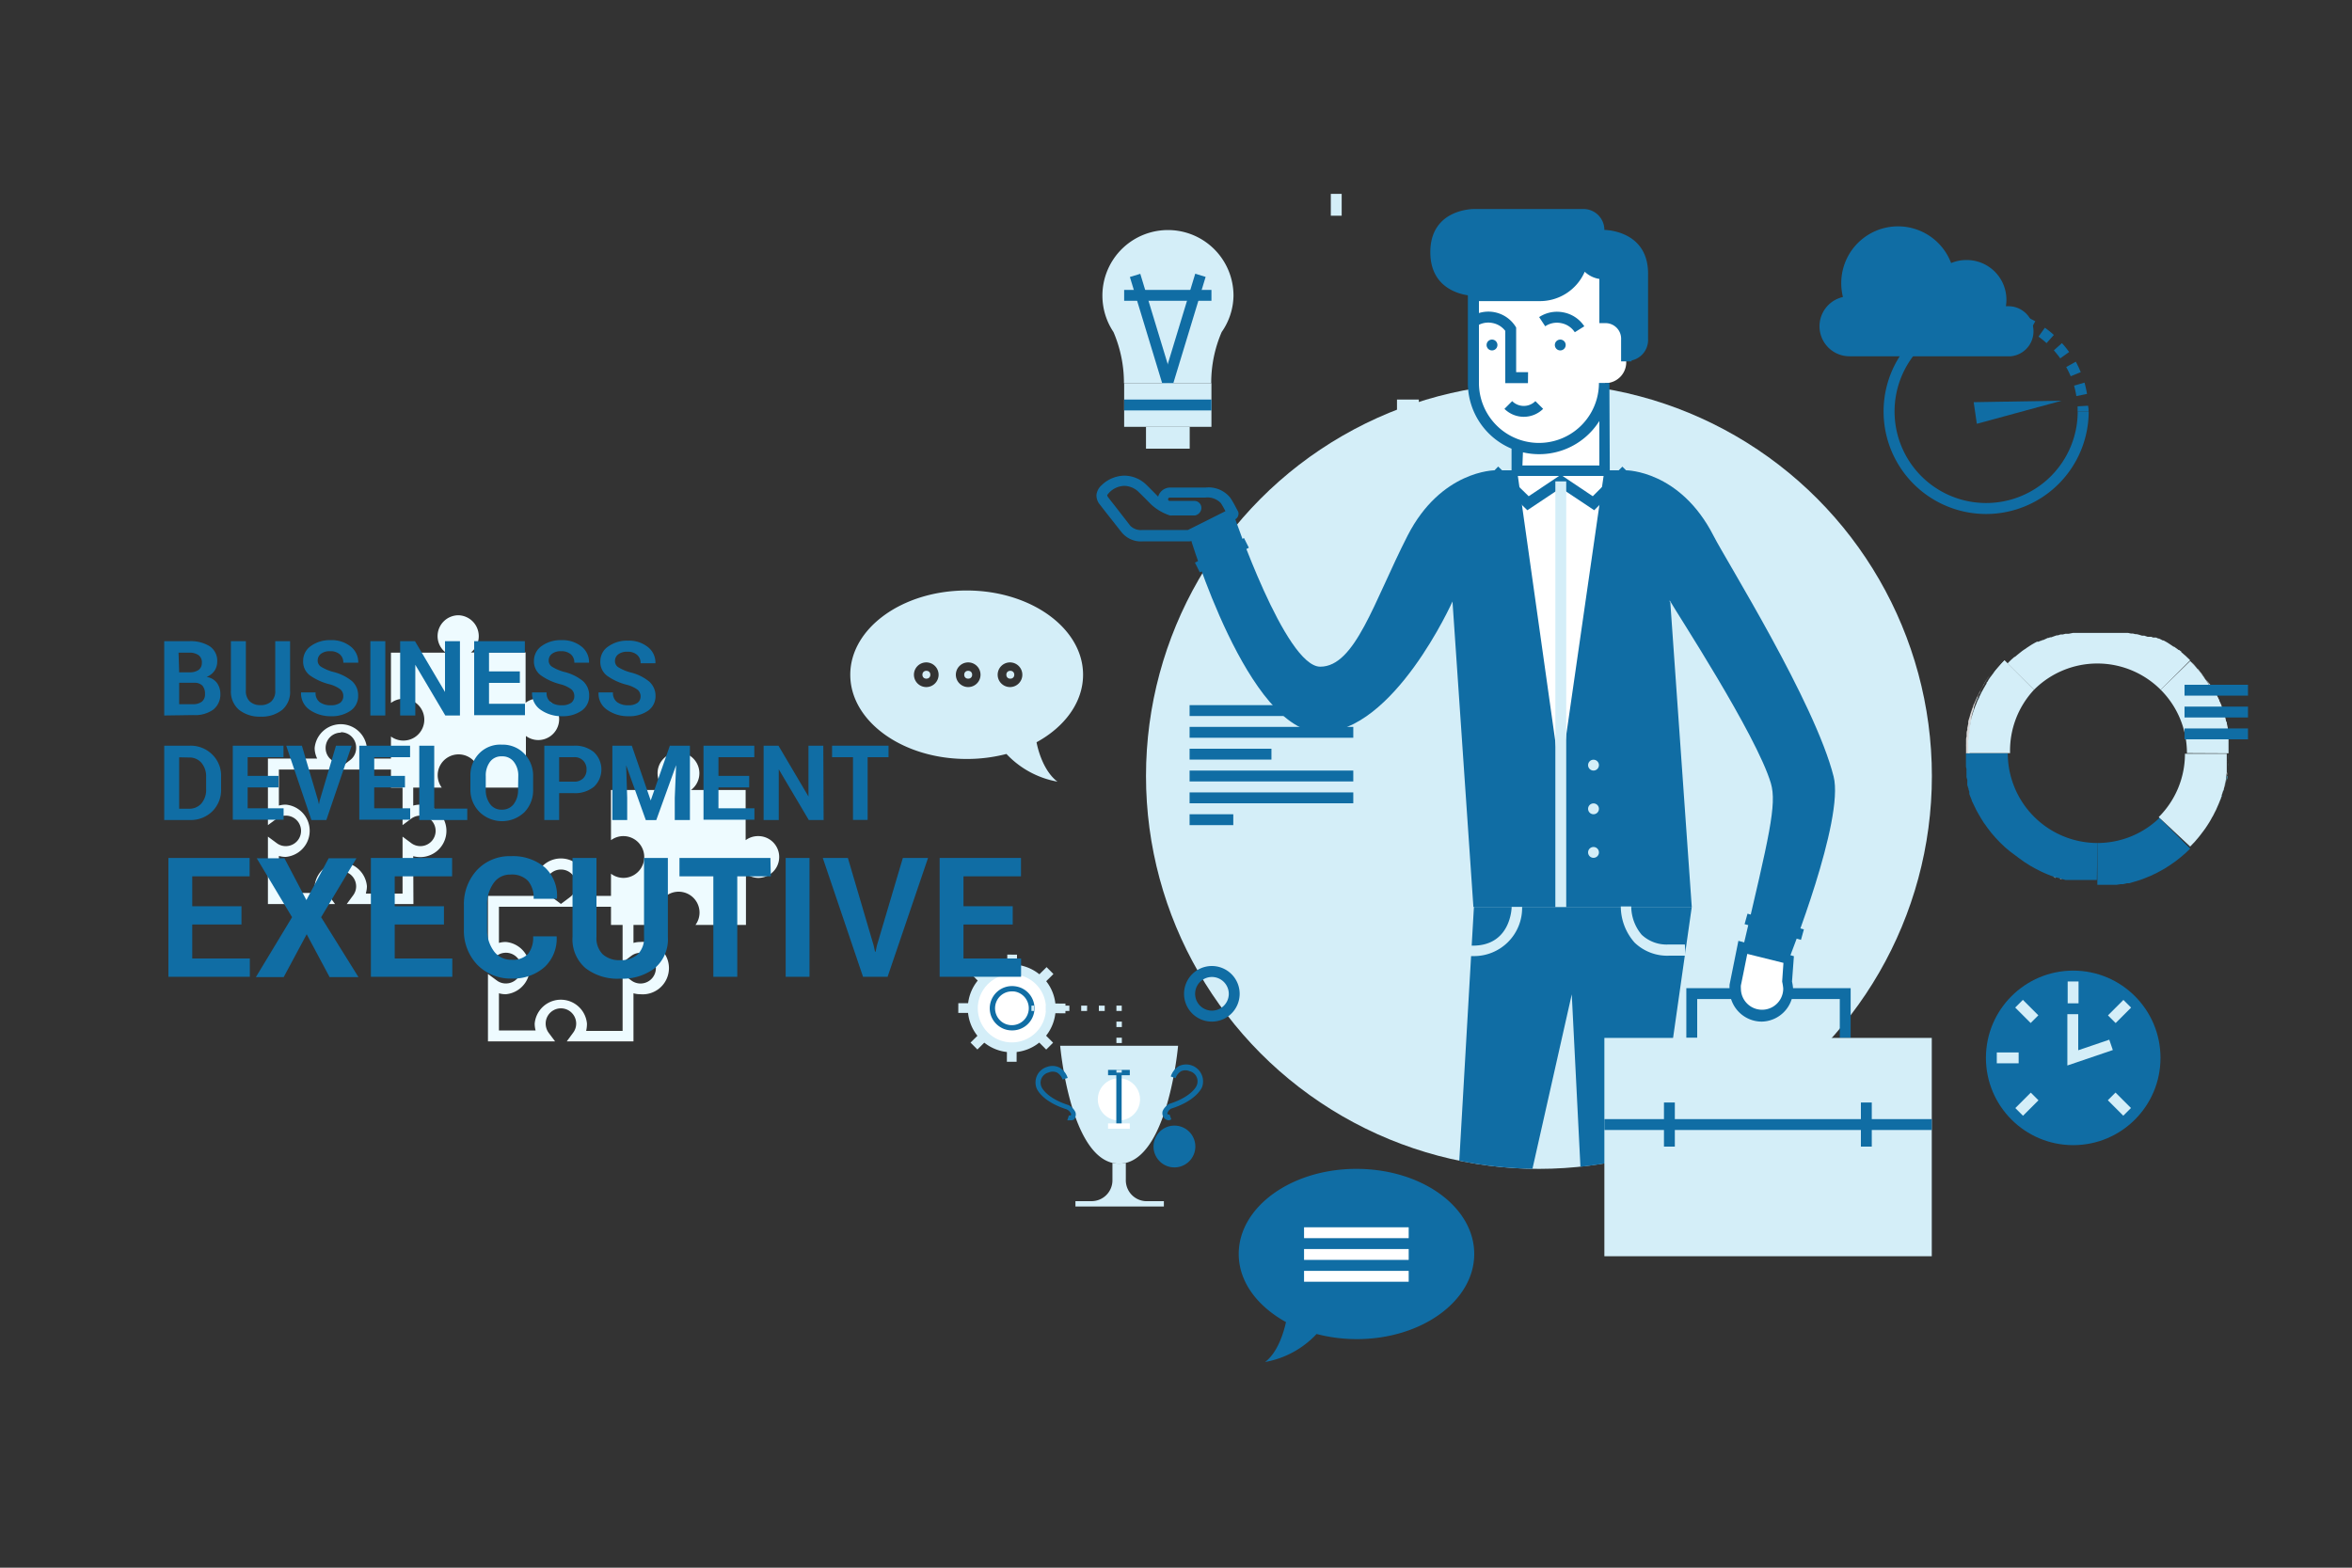
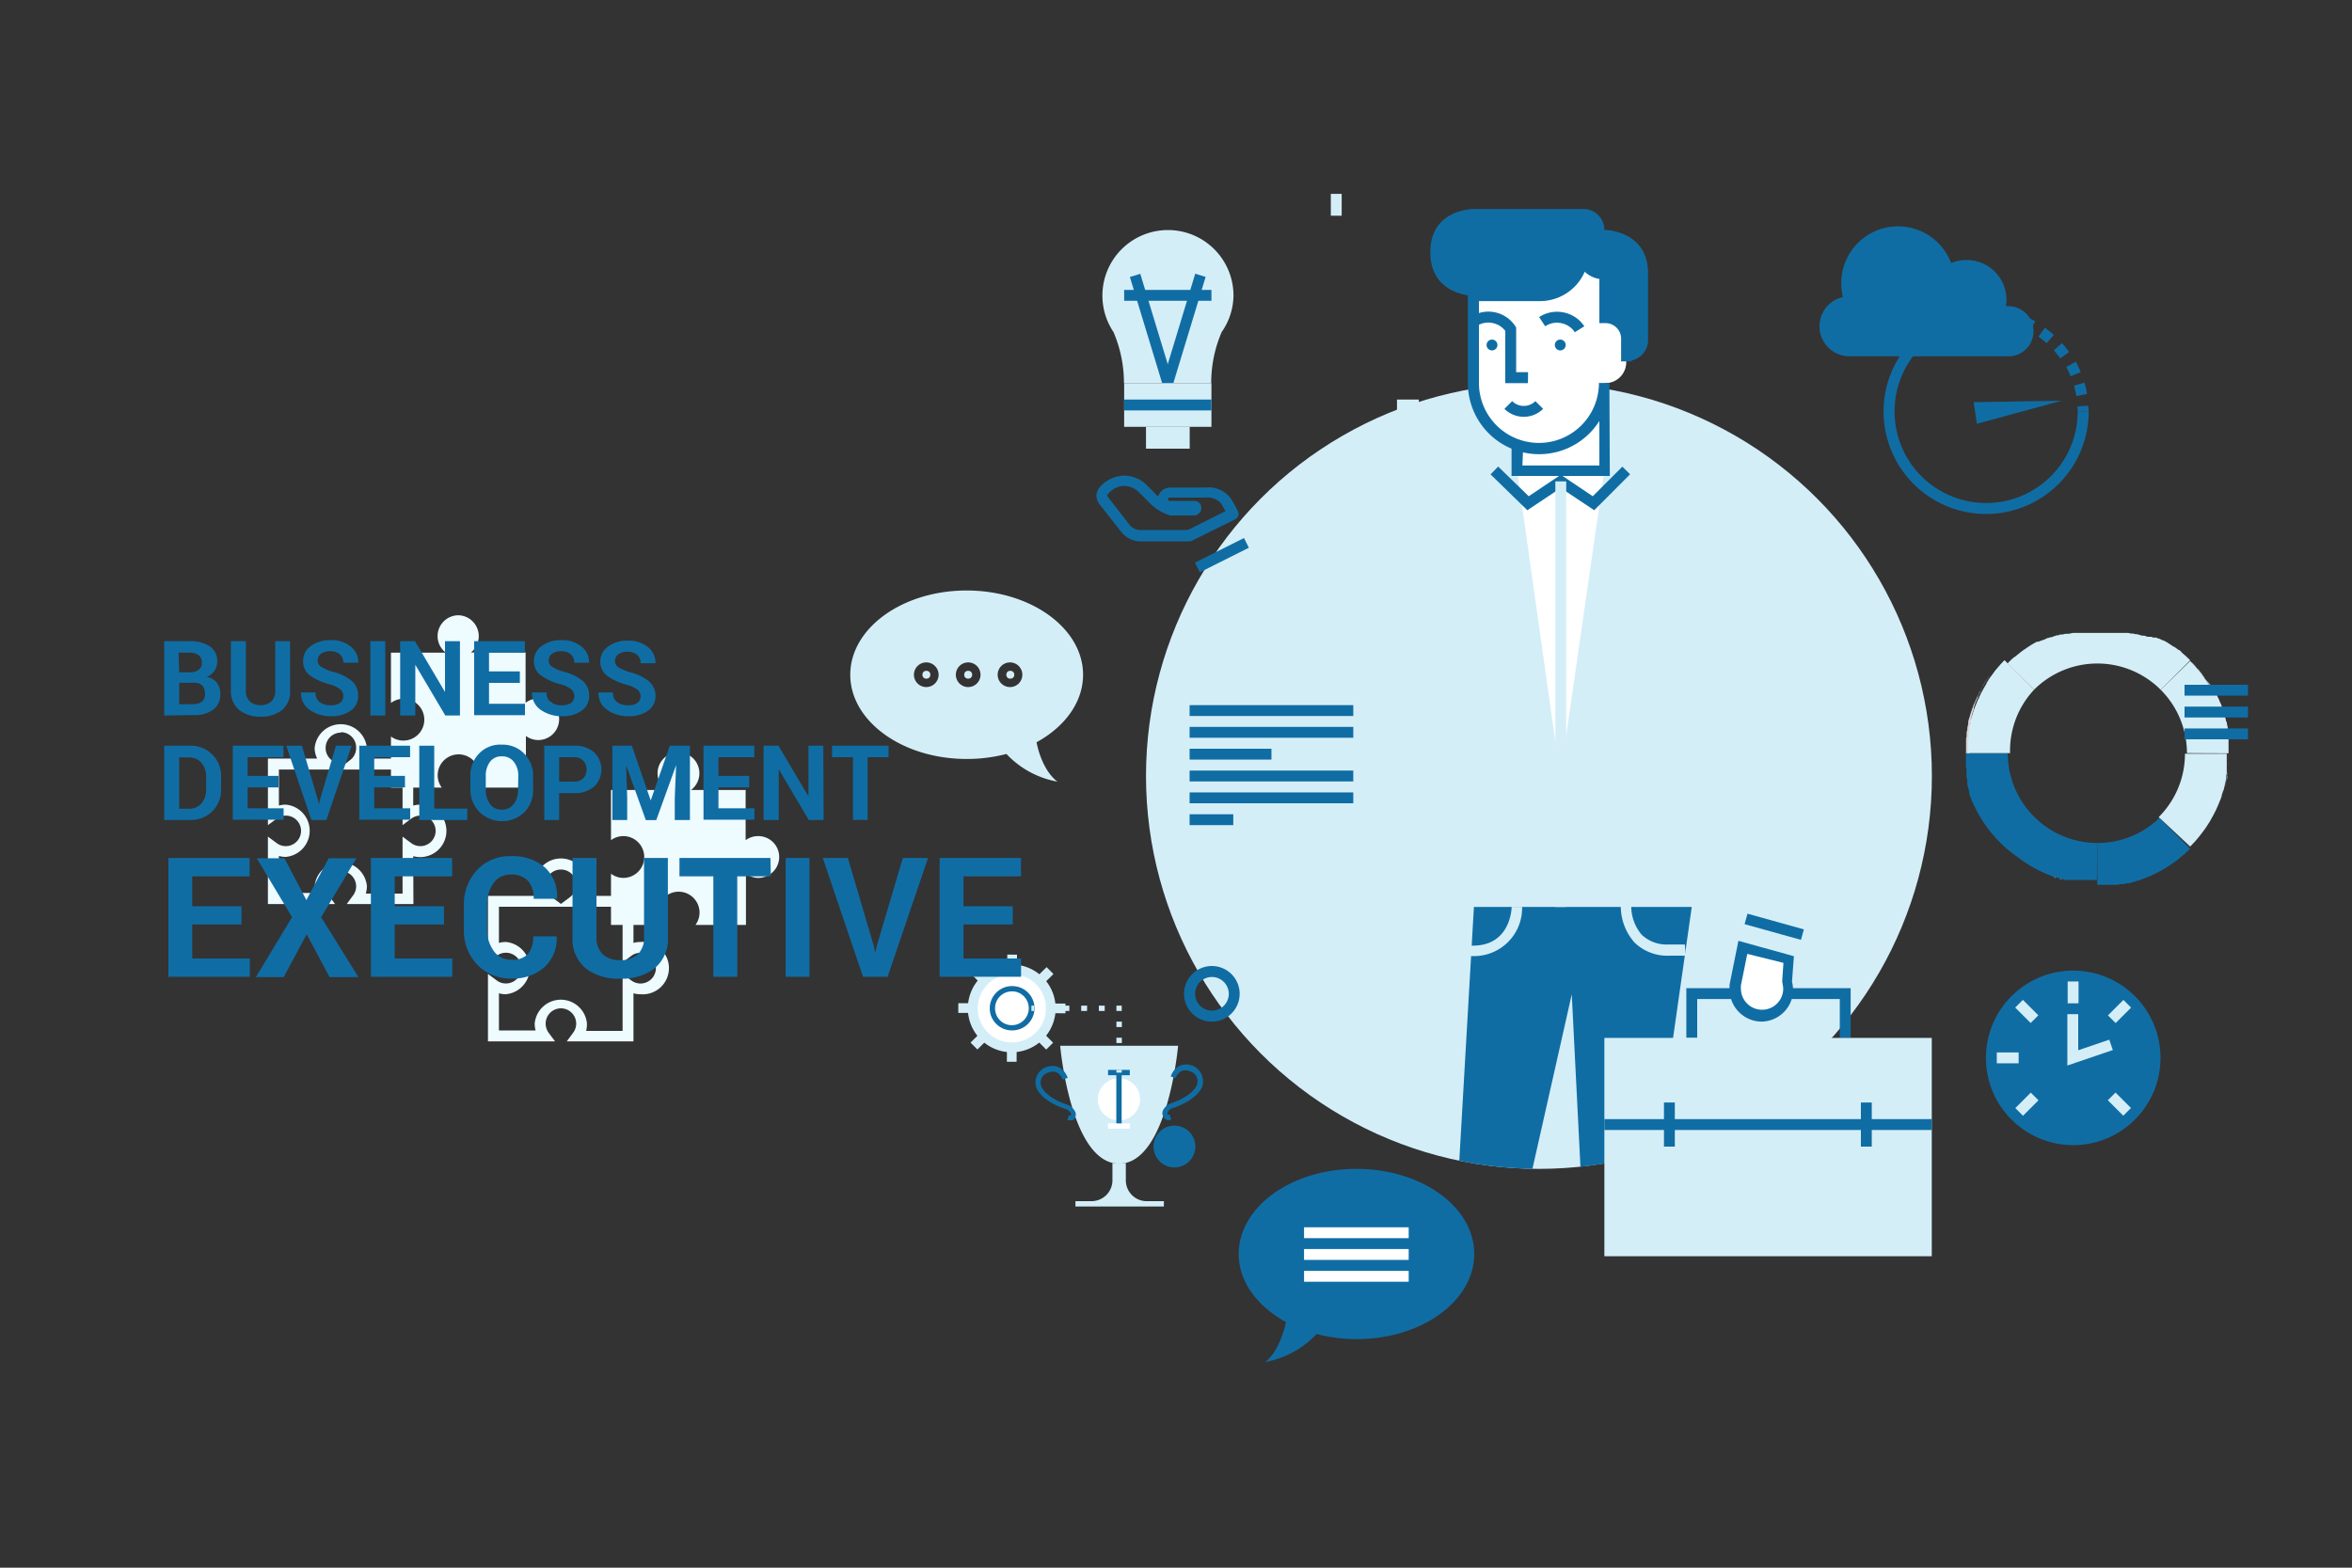
<svg xmlns="http://www.w3.org/2000/svg" id="Layer_1" data-name="Layer 1" viewBox="0 0 225 150">
  <rect x="0" y="0" width="225" height="150" fill="#333333" stroke="none" />
  <defs>
    <style>
      .cls-1 {
        fill: #eefbff;
      }

      .cls-2 {
        fill: #106da4;
      }

      .cls-3 {
        fill: none;
      }

      .cls-4 {
        fill: #64cdf2;
      }

      .cls-5 {
        fill: #d8d8d8;
      }

      .cls-6 {
        fill: #d4eef8;
      }

      .cls-7 {
        fill: #fff;
      }
    </style>
  </defs>
  <g>
    <path class="cls-1" d="M72.51,80a2,2,0,0,0-1.18.39v-4.8H66.1a2,2,0,1,0-2.39,0H58.45v4.8A2,2,0,0,1,59.63,80a2,2,0,1,1,0,4,2,2,0,0,1-1.18-.4v4.9h4.86a2,2,0,0,1-.39-1.18,2,2,0,0,1,4,0,2,2,0,0,1-.39,1.18h4.83v-4.9a2,2,0,0,0,1.18.4,2,2,0,0,0,0-4Z" />
    <path class="cls-1" d="M60.6,99.64H54.22l.61-.83a1.44,1.44,0,0,0,.29-.87,1.46,1.46,0,0,0-2.92,0,1.5,1.5,0,0,0,.28.87l.62.83H46.68V93.19l.84.62a1.42,1.42,0,0,0,.87.29,1.47,1.47,0,1,0-.88-2.64l-.83.62V85.72h4.71a2.39,2.39,0,0,1-.24-1.06,2.51,2.51,0,1,1,4.78,1.06H60.6v4.5a2.44,2.44,0,0,1,.66-.09,2.51,2.51,0,1,1,0,5,2.44,2.44,0,0,1-.66-.09Zm-4.52-1h3.48V93.19l.83.62a1.47,1.47,0,1,0,0-2.35l-.83.63V86.76H47.73v3.46a2.39,2.39,0,0,1,.66-.09,2.51,2.51,0,0,1,0,5,2.39,2.39,0,0,1-.66-.09V98.6h3.51a2.39,2.39,0,0,1-.09-.66,2.51,2.51,0,0,1,5,0A2.84,2.84,0,0,1,56.08,98.6ZM53.66,83.2a1.46,1.46,0,0,0-.88,2.63l.88.66.88-.66a1.46,1.46,0,0,0-.88-2.63Z" />
  </g>
  <g>
    <path class="cls-1" d="M51.46,66.84a2,2,0,0,0-1.18.4V62.43H45.05a2,2,0,0,0-1.19-3.56,2,2,0,0,0-2,2,2,2,0,0,0,.79,1.58H37.4v4.81a2,2,0,0,1,1.19-.4,2,2,0,0,1,0,4,2,2,0,0,1-1.19-.39v4.89h4.86a2,2,0,0,1-.39-1.18,2,2,0,0,1,4,0,1.94,1.94,0,0,1-.39,1.18h4.83V70.42a2,2,0,0,0,1.18.39,2,2,0,1,0,0-4Z" />
    <path class="cls-1" d="M39.55,86.5H33.17l.61-.83a1.42,1.42,0,0,0,.29-.86,1.46,1.46,0,1,0-2.92,0,1.42,1.42,0,0,0,.29.86l.61.83H25.63V80.05l.84.62a1.42,1.42,0,0,0,.87.29,1.46,1.46,0,1,0,0-2.92,1.42,1.42,0,0,0-.87.29l-.84.62V72.58h4.71a2.35,2.35,0,0,1-.24-1,2.51,2.51,0,0,1,5,0,2.49,2.49,0,0,1-.24,1h4.67v4.5a2.51,2.51,0,1,1,0,4.84Zm-4.52-1h3.48V80.05l.83.62a1.46,1.46,0,1,0,0-2.34l-.83.62V73.63H26.68v3.45a2.39,2.39,0,0,1,.66-.09,2.51,2.51,0,0,1,0,5,2.39,2.39,0,0,1-.66-.09v3.54h3.51a2.37,2.37,0,0,1-.09-.65,2.51,2.51,0,0,1,5,0A2.37,2.37,0,0,1,35,85.46Zm-2.42-15.4a1.46,1.46,0,0,0-1.46,1.47,1.44,1.44,0,0,0,.58,1.16l.88.67.88-.67a1.44,1.44,0,0,0,.58-1.16A1.46,1.46,0,0,0,32.61,70.06Z" />
  </g>
  <path class="cls-2" d="M176.3,28.42a5.66,5.66,0,0,1-.16-1.31,5.43,5.43,0,0,1,10.51-1.94,3.73,3.73,0,0,1,1.46-.29,3.8,3.8,0,0,1,3.78,4.42h.25a2.4,2.4,0,0,1,.21,4.79H176.91a2.87,2.87,0,0,1-.61-5.67Z" />
  <g>
    <path class="cls-3" d="M209.51,63.2h0l.13.13h0l-.13-.14-.11-.09Z" />
    <polygon class="cls-4" points="212.66 75.72 212.66 75.71 212.66 75.71 212.66 75.72" />
    <polygon class="cls-4" points="212.82 75.12 212.82 75.11 212.82 75.12 212.82 75.12" />
    <path class="cls-4" d="M213.09,73.71v0h0Z" />
    <polygon class="cls-4" points="203.48 84.31 203.48 84.31 203.48 84.31 203.48 84.31" />
    <path class="cls-4" d="M202.47,84.5l-.21,0h0l.21,0Z" />
    <polygon class="cls-4" points="204.86 83.91 204.86 83.91 204.86 83.91 204.86 83.91" />
    <path class="cls-4" d="M203.07,84.4l-.18,0h0l.08,0,.12,0h0Z" />
    <path class="cls-4" d="M204.27,84.1l-.18.05h0l.21-.06Z" />
    <path class="cls-4" d="M201.26,84.62l-.54,0h-.06l.6,0Z" />
    <path class="cls-4" d="M201.58,84.6h.29Z" />
    <path class="cls-5" d="M211.28,65.42v0a4,4,0,0,0-.22-.34h0Z" />
    <path class="cls-5" d="M212.52,76.14c0,.06,0,.11-.05.16h0A1.09,1.09,0,0,1,212.52,76.14Z" />
    <path class="cls-5" d="M212.86,69.22v0l0-.1Z" />
    <path class="cls-5" d="M212,66.71l0,.12,0-.12Z" />
    <path class="cls-4" d="M190,65.44h0v0Z" />
    <polygon class="cls-4" points="190.21 65.1 190.2 65.1 190.2 65.1 190.21 65.1" />
    <path class="cls-4" d="M191.76,63.2l0,0,0,0Z" />
    <path class="cls-4" d="M190.71,64.4h0l0,0-.06.08h0Z" />
    <polygon class="cls-4" points="189.88 65.61 189.88 65.62 189.88 65.62 189.88 65.61" />
    <path class="cls-4" d="M189.68,66h0Z" />
    <path class="cls-4" d="M189.73,65.87l0,0,0,0Z" />
-     <path class="cls-4" d="M190.34,64.91l.21-.31h0l-.24.33h0Z" />
+     <path class="cls-4" d="M190.34,64.91h0l-.24.33h0Z" />
    <path class="cls-4" d="M188.09,72s0,.07,0,.1a.17.17,0,0,1,0-.07Z" />
    <polygon class="cls-4" points="188.32 69.64 188.32 69.65 188.32 69.65 188.32 69.64" />
    <polygon class="cls-4" points="188.22 70.25 188.22 70.25 188.22 70.25 188.22 70.25" />
    <path class="cls-4" d="M188.41,69.23v0Z" />
    <polygon class="cls-4" points="188.62 68.45 188.62 68.46 188.62 68.45 188.62 68.45" />
    <path class="cls-4" d="M188.56,68.65v0Z" />
    <path class="cls-4" d="M191.33,63.66l-.1.11.1-.11Z" />
    <path class="cls-4" d="M189.16,67l0-.07a2.14,2.14,0,0,1,.1-.22h0c0,.1-.09.19-.13.29Z" />
    <path class="cls-4" d="M189,67.28h0l0,0-.09.21h0A2.77,2.77,0,0,1,189,67.28Z" />
    <path class="cls-4" d="M189.41,66.47a3,3,0,0,1,.16-.31h0c-.06.11-.11.22-.16.32Z" />
    <path class="cls-4" d="M188.1,71.47h0v0Z" />
    <path class="cls-4" d="M188.81,67.87h0a.19.19,0,0,1,0,.07,1,1,0,0,0,0,.16h0C188.76,68,188.79,67.94,188.81,67.87Z" />
    <path class="cls-4" d="M188.45,69.05h0v0a.29.29,0,0,0,0,.09S188.44,69.09,188.45,69.05Z" />
    <path class="cls-4" d="M188.19,70.45v-.07s0,.07,0,.1v0Z" />
    <path class="cls-4" d="M188.14,70.86h0v0c0,.08,0,.16,0,.24h0C188.13,71,188.13,70.94,188.14,70.86Z" />
    <path class="cls-5" d="M198.2,84.4l.13,0-.13,0Z" />
    <path class="cls-5" d="M197.21,84.16l-.2-.06.05,0,.16,0Z" />
    <path class="cls-5" d="M196.65,84l-.23-.08h0l.07,0,.11,0,.05,0Z" />
    <path class="cls-5" d="M199.41,84.58h0l.26,0Z" />
    <path class="cls-4" d="M212,66.69a.36.36,0,0,1,0-.09v0Z" />
    <path class="cls-4" d="M212.36,67.57l.1.28h0l-.12-.31v0Z" />
    <path class="cls-4" d="M210.72,64.59h0l-.08-.11v0Z" />
    <path class="cls-4" d="M210,63.65h0l.11.12-.11-.12h0l-.29-.3,0,0Z" />
    <path class="cls-4" d="M211.4,65.61h0l.19.32v0h0v0l-.18-.32h0l-.08-.12h0Z" />
    <path class="cls-4" d="M212.55,68.12l.09.27,0,0h0a1.05,1.05,0,0,1,.05.19v0h0v0a1.21,1.21,0,0,0-.05-.18h0c0-.11-.07-.22-.11-.34Z" />
    <polygon class="cls-4" points="210.14 63.88 210.14 63.88 210.14 63.88 210.14 63.88" />
    <polygon class="cls-4" points="212.35 67.55 212.35 67.55 212.35 67.55 212.35 67.55" />
    <polygon class="cls-4" points="211.71 66.15 211.71 66.15 211.71 66.15 211.71 66.15 211.71 66.15" />
    <path class="cls-4" d="M212,66.71h0c0,.1.09.19.13.28h0l-.08-.16,0-.12Z" />
    <path class="cls-4" d="M213,69.82l0-.17h0l0,.17v0h0V70c0,.09,0,.18.05.28h0c0-.14,0-.27-.07-.4h0Z" />
    <path class="cls-4" d="M212.82,69.05a1.36,1.36,0,0,1,0,.17v0h0v.09l0,.09,0,.09-.06-.28h0v0l0-.08a.29.29,0,0,0,0-.09Z" />
    <path class="cls-4" d="M212.54,68.08l0-.15,0,.15v0h0Z" />
    <path class="cls-4" d="M213.18,71.47c0,.15,0,.3,0,.45v.16s0,0,0,0v-.21c0-.13,0-.25,0-.38h0Z" />
    <path class="cls-4" d="M213.15,71.09a.34.34,0,0,0,0-.1.49.49,0,0,1,0,.12v.09s0,.09,0,.13,0-.11,0-.16h0Z" />
    <path class="cls-4" d="M213.06,70.25s0,.1,0,.14,0-.09,0-.14Z" />
    <path class="cls-4" d="M213.09,70.45v0h0v0h0v0s0,.07,0,.1a1.1,1.1,0,0,1,0,.18h0a1.94,1.94,0,0,1,0,.24,1.94,1.94,0,0,0,0-.24c0-.12,0-.25,0-.37h0Z" />
    <path class="cls-4" d="M211,64.93h0Z" />
    <path class="cls-4" d="M210.72,64.6h0c.06.07.11.15.16.22l0,0-.07-.09-.05-.09Z" />
    <polygon class="cls-4" points="210.35 64.12 210.35 64.12 210.35 64.12 210.34 64.12 210.35 64.12 210.35 64.12" />
    <path class="cls-4" d="M212.24,67.28l.06.14-.06-.13Z" />
    <path class="cls-4" d="M211.71,66.15h0l.16.3v0h0v0l-.11-.2a.47.47,0,0,0,0-.1Z" />
    <path class="cls-4" d="M211.28,65.42v0h0v0l-.2-.32h0Z" />
    <polygon class="cls-5" points="212.55 76.07 212.55 76.07 212.55 76.06 212.55 76.07" />
    <polygon class="cls-5" points="212.99 74.32 212.99 74.32 212.99 74.31 212.99 74.32" />
    <path class="cls-5" d="M212.72,75.52s0,.1-.05.15,0,0,0,0h0l0-.09,0-.12h0Z" />
-     <polygon class="cls-5" points="212.96 74.52 212.96 74.52 212.96 74.52 212.96 74.52 212.96 74.52 212.96 74.52" />
    <path class="cls-5" d="M212.86,74.94a.85.85,0,0,1,0,.17h0c0,.13-.06.26-.1.38v0a1.09,1.09,0,0,0,.05-.17,1.8,1.8,0,0,0,0-.19h0a.29.29,0,0,1,0-.09l0-.1h0Z" />
    <path class="cls-5" d="M213.15,73.05a2.28,2.28,0,0,1,0,.26h0c0-.06,0-.11,0-.16a.76.76,0,0,1,0-.15v0Z" />
    <path class="cls-4" d="M213,74.13v0s0,.08,0,.13h0v0l0,.2h0a1.89,1.89,0,0,1,0,.23.13.13,0,0,1,0,.06c0-.1.05-.2.07-.3h0s0-.06,0-.09l0-.11h0C213,74.24,213,74.19,213,74.13Z" />
    <polygon class="cls-4" points="212.35 76.61 212.35 76.6 212.35 76.6 212.35 76.61" />
    <path class="cls-4" d="M212.66,75.72h0l-.11.33h0v0c0,.08,0,.16-.07.23h0c0,.1-.07.19-.11.29,0-.1.08-.19.11-.29h0s0-.1.05-.16a1.09,1.09,0,0,0-.05.17h0a1.42,1.42,0,0,1,.07-.22h0c0-.11.07-.23.11-.34Z" />
    <path class="cls-4" d="M212.87,74.9v0c0,.07,0,.13-.05.2h0a.85.85,0,0,0,0-.17v0h0Z" />
    <path class="cls-4" d="M213.16,72.93V73l0,.32h0a.22.22,0,0,1,0,.08.25.25,0,0,0,0-.08h0a2.28,2.28,0,0,0,0-.26V73h0v0Z" />
    <path class="cls-4" d="M212.72,75.5c0,.06,0,.12-.05.17s0-.1.05-.15v0h0Z" />
    <path class="cls-4" d="M213.06,73.91l0-.19v0h0v0l0,.24h0Z" />
    <path class="cls-4" d="M213.18,72.7h0c0-.15,0-.3,0-.45a1,1,0,0,0,0-.17h0C213.19,72.29,213.19,72.5,213.18,72.7Z" />
    <path class="cls-2" d="M200.64,80.66a8.59,8.59,0,0,1-8.57-8.58h-4v0s0,.09,0,.14h0c0,.13,0,.26,0,.39v0h0a2.11,2.11,0,0,0,0,.25v.11c0,.08,0,.16,0,.24h0c0,.11,0,.23.05.34v0h0l0,.19h0a.36.36,0,0,0,0,.1c0,.09,0,.19,0,.28v0h0v.08s0,.07,0,.1h0c0,.11.05.22.08.33v.06c0,.07,0,.13,0,.2h0a.83.83,0,0,0,0,.15c0,.07,0,.14.05.21h0v0h0v0h0s0,.11.05.16,0,.05,0,.08l.09.26h0v0h0l0,.1a.56.56,0,0,1,0,.12h0l.12.31.11.27c0,.09.07.18.11.27l.14.3a2.4,2.4,0,0,1,.11.23c.06.11.11.22.17.32l.11.2.2.34a1.74,1.74,0,0,0,.11.18l.21.34.13.17.23.33.15.19.22.29.22.25.18.21.43.45h0l.45.43.22.19.25.21L193,82l.2.15.32.23.17.12.35.22.17.11.34.19.2.11.33.17.22.11.31.14.26.11.28.11.3.12h0l.23.08h0l.12,0,.23.07h0l.2.06h0l-.16,0,.16,0h0l.37.1h0l.11,0,.08,0,.2,0,.2,0h0l.13,0h.07l.26,0,.14,0h0l.23,0,.21,0,.16,0h0l.29,0h.06l.25,0h0l.52,0h.08Z" />
    <path class="cls-5" d="M203.67,84.27l-.19,0-.4.09-.21,0-.39.06-.25,0-.36,0-.33,0-.28,0-.62,0v-4h0v4h.08l.54,0h0l.23,0h.06l.29,0h0l.26,0h.13l.21,0h0l.38-.06h0l.18,0h0l.4-.09h0l.15,0Z" />
    <path class="cls-6" d="M190.72,64.39l.21-.27.23-.27.17-.19c.14-.16.28-.31.43-.46L194.58,66a8.56,8.56,0,0,1,12.12,0h0l2.82-2.82h0l-.1-.09.11.09-.13-.12h0a.23.23,0,0,0-.07-.07l-.24-.23h0l-.21-.18h0l-.09-.08-.12-.1,0,0h0l0-.05-.21-.16h0l0,0-.05,0a.39.39,0,0,1-.1-.08h0l-.16-.11-.16-.12-.06,0-.11-.08h0l-.18-.12-.15-.1h0l-.17-.11h0l-.34-.19h0l-.08,0-.11-.06h0l-.24-.12-.08,0h0l-.21-.1h0l-.1,0-.08,0-.11,0h0l-.17-.07-.09,0-.12,0-.14,0h0l-.32-.11h0l-.07,0-.15,0h0l-.29-.09,0,0h0l-.2-.05h0l-.13,0-.24-.06h0l-.07,0-.12,0-.27-.06-.13,0h0l-.19,0h-.09l-.22,0-.09,0h-.24l-.18,0-.19,0h0l-.2,0h-.2l-.21,0H200l-.26,0h-.07l-.28,0h0l-.36,0-.18,0h0l-.12,0-.26,0h0l-.07,0-.1,0h0l-.4.08h0l-.2,0h0l-.11,0-.27.07h0l-.07,0-.14,0h0l-.24.08-.12,0-.23.08-.3.11h0l-.1,0-.16.06-.07,0-.19.09h0l-.24.11-.06,0h0a.8.8,0,0,0-.16.08l-.06,0h0l-.16.08-.05,0-.11,0h0l-.19.1h0l-.16.09-.17.1h0l0,0-.14.09h0l-.32.21h0l0,0-.12.09a4,4,0,0,0-.34.23h0l0,0-.15.12h0l-.3.24-.21.18h0l-.05,0-.18.16h0c-.14.12-.28.26-.41.39l0,0h0l0,0-.39.4h0l-.1.11-.06.07,0,0,0,0h0l-.19.22h0l-.17.22,0,0Z" />
    <path class="cls-5" d="M188.08,72.08c0-.21,0-.41,0-.62a2.83,2.83,0,0,1,0-.29c0-.11,0-.21,0-.32s0-.25.05-.37l0-.23c0-.14,0-.27.07-.4l0-.2.09-.41c0-.06,0-.13,0-.19s.07-.26.11-.39l.06-.21a3.58,3.58,0,0,1,.11-.35l.08-.24.12-.32c0-.08.07-.17.11-.26s.08-.18.12-.28.08-.19.13-.29l.12-.24c.05-.1.1-.21.16-.32a1.28,1.28,0,0,0,.11-.2c.07-.11.13-.22.19-.33l.12-.19a.35.35,0,0,0,0-.08c.06-.08.11-.17.16-.25a1.27,1.27,0,0,0,.13-.19l.23-.31.16-.21h0l-.14.18h0l-.21.31h0a1,1,0,0,0-.08.11l0,0h0l-.21.33h0l-.07.11,0,0h0l-.14.25v0l0,0,0,0h0l0,.05-.08.14h0a3,3,0,0,0-.16.31h0c0,.08-.07.15-.11.22h0a2.14,2.14,0,0,0-.1.22l0,.07h0a2.72,2.72,0,0,0-.11.25h0a2.77,2.77,0,0,0-.1.26h0a2.6,2.6,0,0,0-.1.25l0,0h0c0,.07-.05.14-.07.22h0a.56.56,0,0,0,0,.12c0,.07-.05.14-.07.22h0l-.06.19h0v0h0l-.09.36h0s0,.08,0,.12l0,.06h0v0h0c0,.11,0,.22-.08.33v0h0l0,.18h0v0h0l-.06.37h0s0,.09,0,.13v.07h0v0c0,.13,0,.25-.05.37h0c0,.08,0,.17,0,.25h0v.17a.28.28,0,0,1,0,.09v.08h0v.11c0,.11,0,.22,0,.33V72a.17.17,0,0,0,0,.07v0Z" />
    <path class="cls-5" d="M212.46,76.31h0l-.12.32v0h0C212.39,76.5,212.43,76.41,212.46,76.31Z" />
    <path class="cls-5" d="M204.62,84l-.35.11-.21.06-.38.11h0l.38-.11h0l.18-.05h0l.09,0,.24-.08h0Z" />
    <path class="cls-5" d="M204.86,83.91l-.23.08h0l.06,0,.17-.06h0l.11,0,.12-.05.08,0h0Z" />
    <path class="cls-5" d="M213.13,73.31c0,.13,0,.25,0,.37v0h0v0l0,.19h0a1.1,1.1,0,0,0,0-.18v0h0s0-.05,0-.08,0-.1,0-.15v0a.22.22,0,0,0,0-.08Z" />
    <path class="cls-5" d="M213.06,73.92c0,.13,0,.27-.07.4v0h0c0-.05,0-.09,0-.13v0c0,.06,0,.11,0,.17h0a1.42,1.42,0,0,0,0-.2l0-.18Z" />
    <path class="cls-5" d="M213,74.53h0l-.09.4v0h0s0-.05,0-.08a.13.13,0,0,0,0-.06A1.89,1.89,0,0,0,213,74.53Z" />
    <path class="cls-5" d="M212.55,76.05h0l.11-.33h0l-.12.36Z" />
    <path class="cls-2" d="M206.7,78.14a8.53,8.53,0,0,1-6.06,2.52v4l.62,0,.28,0,.33,0,.36,0,.25,0,.39-.06.21,0,.4-.09.19,0h0l-.15,0,.16,0h0l.38-.11.21-.06.35-.11h0l.07,0-.06,0h0l.23-.08.32-.12.26-.11.28-.11.29-.14.24-.11.32-.17.2-.11.34-.19.18-.12.33-.21.18-.13.32-.22.2-.16.28-.22.26-.22.21-.18.45-.43h0l-2.82-2.82Z" />
    <path class="cls-6" d="M212.54,76.07l.12-.36h0s0,0,0,0,0-.11.05-.17.07-.25.1-.38,0-.13.05-.2l.09-.4,0-.2c0-.13,0-.27.07-.4l0-.24c0-.12,0-.24,0-.37l0-.32c0-.09,0-.19,0-.29s0-.41,0-.62h-4a8.54,8.54,0,0,1-2.51,6.06L209.52,81l.43-.45.17-.2.23-.27.21-.27.16-.21.23-.31.12-.18c.08-.11.15-.23.22-.34a1.74,1.74,0,0,0,.11-.18,3.72,3.72,0,0,0,.19-.34l.12-.2.16-.32.12-.23.13-.3.12-.27.11-.27.12-.32C212.49,76.23,212.52,76.15,212.54,76.07Z" />
    <rect class="cls-5" x="208.11" y="77.56" height="3.98" />
    <path class="cls-5" d="M209.65,63.34l-.13-.13c.15.15.29.29.42.44l.2.23.21.24.23.29.14.19.23.33.12.17c.08.11.15.23.22.34l.11.17.2.35.11.19.16.33.12.23.13.3.12.27.11.27c0,.1.08.21.11.31l.09.24c0,.12.07.23.11.35l.06.22c0,.12.07.25.1.38s0,.13.05.2l.09.39,0,.21c0,.13,0,.26.07.39l0,.25c0,.12,0,.24,0,.36l0,.33c0,.09,0,.19,0,.28s0,.41,0,.62h0a1,1,0,0,1,0,.17c0,.15,0,.3,0,.45h0c0,.1,0,.2,0,.29v-.06h0a.62.62,0,0,0,0-.13s0-.07,0-.1,0-.23,0-.35V72.1h0a0,0,0,0,0,0,0v-.16c0-.15,0-.3,0-.45h0v-.12s0-.09,0-.13v-.09a.49.49,0,0,0,0-.12.34.34,0,0,1,0,.1v.07s0,0,0-.07a1.94,1.94,0,0,0,0-.24h0a1.1,1.1,0,0,0,0-.18s0-.07,0-.1v0h0v0h0v0h0l0-.23h0c0-.1,0-.19-.05-.28v-.11h0v0l0-.17h0l0,.17v0l0-.18h0l0-.12,0-.09,0-.09v-.09h0v0a1.36,1.36,0,0,0,0-.17h0c0-.12-.06-.25-.1-.37h0v0a1.05,1.05,0,0,0-.05-.19h0l0,0-.09-.27h0v0l0-.15,0,.15v0l-.06-.16a.24.24,0,0,1,0-.08h0l-.1-.28h0v0h0l0-.09a1.34,1.34,0,0,0-.07-.18h0l.06.13-.06-.14h0a.16.16,0,0,0,0-.07c0-.07,0-.13-.07-.19h0c0-.09-.09-.18-.13-.28h0l0-.07v0l-.06-.12h0v0l-.16-.3h0a.47.47,0,0,1,0,.1l0-.11h0a.25.25,0,0,1,0-.07l-.06-.1h0v0l-.19-.32h0l-.07-.11h0l0,0h0v0l-.2-.32h0L211,65l0,0h0v0h0l-.1-.14,0,0c0-.07-.1-.15-.16-.22h0l.05.09-.06-.09h0l-.07-.08v0l-.06-.07h0l0,0-.2-.26h0l-.06-.06-.1-.12,0,0h0l0-.05,0,0-.11-.12h0l-.26-.27,0,0h0l-.13-.14h0l.13.14Zm3.41,6.91s0,.1,0,.14,0-.09,0-.14Z" />
    <path class="cls-6" d="M213.19,72.08c0-.21,0-.41,0-.62s0-.19,0-.28l0-.33c0-.12,0-.24,0-.36l0-.25c0-.13,0-.26-.07-.39l0-.21-.09-.39c0-.07,0-.14-.05-.2s-.06-.26-.1-.38l-.06-.22c0-.12-.08-.23-.11-.35l-.09-.24c0-.1-.07-.21-.11-.31l-.11-.27-.12-.27-.13-.3-.12-.23-.16-.33L211.6,66l-.2-.35-.11-.17c-.07-.11-.14-.23-.22-.34l-.12-.17-.23-.33-.14-.19-.23-.29-.21-.24-.2-.23c-.13-.15-.27-.29-.42-.44h0L206.7,66a8.57,8.57,0,0,1,2.51,6.06Z" />
    <path class="cls-6" d="M194.58,66l-2.82-2.82c-.15.15-.29.3-.43.46l-.17.19-.23.27-.21.27h0l-.16.21-.23.31a1.27,1.27,0,0,1-.13.19c0,.08-.1.17-.16.25a.35.35,0,0,1,0,.08l-.12.19c-.06.11-.12.22-.19.33a1.28,1.28,0,0,1-.11.2c-.06.11-.11.22-.16.32l-.12.24c0,.1-.09.2-.13.29s-.09.19-.12.28-.07.18-.11.26l-.12.32-.08.24a3.58,3.58,0,0,0-.11.35l-.06.21c0,.13-.07.26-.11.39s0,.13,0,.19l-.09.41,0,.2c0,.13,0,.26-.07.4l0,.23c0,.12,0,.25-.05.37s0,.21,0,.32a2.83,2.83,0,0,0,0,.29c0,.21,0,.41,0,.62h4A8.53,8.53,0,0,1,194.58,66Z" />
  </g>
  <circle class="cls-6" cx="147.22" cy="74.25" r="37.59" />
  <path class="cls-7" d="M155.57,34.57V32.49a2,2,0,0,0-2.09-2.09V26.22a2,2,0,0,1-2.08-2.09c0,4.18-4.18,4.18-4.18,4.18H141v8.35a6.27,6.27,0,0,0,4.19,5.91h0V45h8.35V36.66A2,2,0,0,0,155.57,34.57Z" />
-   <path class="cls-2" d="M163.93,51.28C160.73,45,155.57,45,155.57,45H143s-5.15,0-8.35,6.26-5,12.53-8.35,12.53S118,49.19,118,49.19l-4.18,2.09s5.55,18.8,12.54,18.8,12.59-12.53,12.59-12.53l2,29.23h20.89l-2.06-29.25c0,.32-.14-.26,0,0,.48.89,8.24,12.75,9.63,17.42.59,2-.18,5.14-2.66,15.67l4.36,1.21s5.35-13.4,4.3-17.53C173.62,67.21,165.12,53.62,163.93,51.28Z" />
  <path class="cls-2" d="M141,28.31s-4.17,0-4.17-4.18S141,20,141,20H151.4A2,2,0,0,1,153.48,22s4.18,0,4.18,4.18v6.27a2,2,0,0,1-2.09,2.08V32.49a2,2,0,0,0-2.09-2.09V26.22a2,2,0,0,1-2.08-2.09s0,4.18-4.18,4.18Z" />
  <polygon class="cls-7" points="145.13 45.02 149.26 74.3 153.48 45.02 145.13 45.02" />
  <path class="cls-2" d="M154,45.54h-9.4V42.93a6.81,6.81,0,0,1-4.18-6.27V27.79h6.79a3.56,3.56,0,0,0,3.65-3.66h1a1.48,1.48,0,0,0,.4,1.13,1.8,1.8,0,0,0,1.15.44H154v4.22a2.53,2.53,0,0,1,2.08,2.58v2.08h-1V32.49a1.49,1.49,0,0,0-1.57-1.57H153V26.69A2.62,2.62,0,0,1,151.6,26a4.67,4.67,0,0,1-4.38,2.81h-5.74v7.83a5.74,5.74,0,1,0,11.48,0h1Zm-8.36-1H153V40.28a6.81,6.81,0,0,1-7.31,3Z" />
  <path class="cls-3" d="M145.77,42.76,153.48,45a11.68,11.68,0,0,0-6.26-2.09A6.32,6.32,0,0,1,145.77,42.76Z" />
  <path class="cls-2" d="M161.84,86.78H141l-1.4,24.28a37.11,37.11,0,0,0,7,.77l3.76-16.69.83,16.5a37.75,37.75,0,0,0,7.32-1.52Z" />
  <polygon class="cls-2" points="152.51 48.82 149.31 46.69 146.11 48.82 142.59 45.39 143.32 44.64 146.24 47.48 149.31 45.43 152.37 47.48 155.2 44.65 155.94 45.38 152.51 48.82" />
  <rect class="cls-6" x="148.79" y="46.06" width="1.04" height="40.72" />
  <circle class="cls-6" cx="152.44" cy="73.21" r="0.52" />
  <circle class="cls-2" cx="149.26" cy="33.01" r="0.52" />
  <circle class="cls-2" cx="142.73" cy="33.01" r="0.52" />
  <circle class="cls-6" cx="152.44" cy="77.39" r="0.52" />
  <circle class="cls-6" cx="152.44" cy="81.56" r="0.52" />
  <path class="cls-2" d="M113.8,51.8h-4.46a2.39,2.39,0,0,1-2-.82c-.14-.16-.65-.83-1.58-2l-.51-.66a1.4,1.4,0,0,1-.36-.95,1.44,1.44,0,0,1,.49-.94,3.21,3.21,0,0,1,2.19-.92,3.06,3.06,0,0,1,2.1.88s.44.43,1.12,1.13a1.21,1.21,0,0,1,1.16-.87h3.39a2.65,2.65,0,0,1,2.37,1,10.2,10.2,0,0,1,.57,1l.16.29a.55.55,0,0,1,0,.42.52.52,0,0,1-.26.32L114,51.75A.6.6,0,0,1,113.8,51.8Zm-7.88-4.43a.42.42,0,0,0,.12.25s.24.32.54.69l1.55,2,0,0a1.43,1.43,0,0,0,1.17.4h4.34l3.59-1.8c-.13-.25-.3-.56-.44-.77a1.77,1.77,0,0,0-1.5-.53h-3.4a.17.17,0,0,0-.15.16.16.16,0,0,0,.15.16h2.39a.67.67,0,0,1,.65.68.75.75,0,0,1-.62.71H112.1a.52.52,0,0,1-.18,0,4.93,4.93,0,0,1-1.81-1.06c-.72-.74-1.13-1.13-1.17-1.17a2,2,0,0,0-1.38-.6A2.06,2.06,0,0,0,105.92,47.37Z" />
  <rect class="cls-2" x="114.27" y="52.59" width="5.25" height="1.04" transform="translate(-11.41 58.04) rotate(-26.63)" />
  <rect class="cls-2" x="169.19" y="85.86" width="1.04" height="5.6" transform="translate(38.77 228.36) rotate(-74.43)" />
  <path class="cls-6" d="M161.25,91.44h-1.54a4.5,4.5,0,0,1-3.34-1.25,5.24,5.24,0,0,1-1.32-3.46l1,0a4.23,4.23,0,0,0,1,2.71,3.48,3.48,0,0,0,2.59.93h1.54Z" />
  <path class="cls-6" d="M140.91,91.48h-.39v-1h.39c3.6,0,3.7-3.56,3.7-3.71l1,0A4.6,4.6,0,0,1,140.91,91.48Z" />
  <polygon class="cls-2" points="177.04 99.31 176 99.31 176 95.59 162.36 95.59 162.36 99.31 161.32 99.31 161.32 94.55 177.04 94.55 177.04 99.31" />
  <rect class="cls-6" x="153.48" y="99.31" width="31.32" height="20.89" />
  <g>
    <path class="cls-7" d="M171,93.91l.15-2.08-4.36-1.21-.7,3.5a.36.36,0,0,0,0,.1l0,.06h0a2.58,2.58,0,0,0,0,.4,2.55,2.55,0,1,0,5.09,0,2.48,2.48,0,0,0-.12-.77Z" />
    <path class="cls-2" d="M168.53,97.75a3.08,3.08,0,0,1-3.07-3.07,2.93,2.93,0,0,1,0-.49v0l.73-3.62.11-.55,5.31,1.47-.18,2.43a4.41,4.41,0,0,1,.11.81A3.07,3.07,0,0,1,168.53,97.75Zm-1.38-6.48c-.2,1-.6,3-.61,3v0a1.91,1.91,0,0,0,0,.32,2,2,0,0,0,4.05,0,4.5,4.5,0,0,0-.1-.65l0-.07.12-1.74Z" />
  </g>
  <rect class="cls-2" x="153.48" y="107.08" width="31.32" height="1.04" />
  <rect class="cls-2" x="159.18" y="105.49" width="1.04" height="4.22" />
  <rect class="cls-2" x="178.02" y="105.49" width="1.04" height="4.22" />
  <path class="cls-6" d="M118,28.31a6.27,6.27,0,1,0-11.48,3.46h0a12.35,12.35,0,0,1,1,4.89h8.35a12.25,12.25,0,0,1,1-4.89h0A6.21,6.21,0,0,0,118,28.31Z" />
  <rect class="cls-2" x="109.63" y="26.12" width="1.04" height="10.78" transform="translate(-4.4 33.38) rotate(-16.9)" />
  <rect class="cls-2" x="107.89" y="30.98" width="10.78" height="1.04" transform="translate(50.2 130.73) rotate(-73.1)" />
  <rect class="cls-6" x="107.54" y="36.66" width="8.35" height="4.18" />
  <rect class="cls-6" x="109.63" y="40.84" width="4.18" height="2.09" />
  <rect class="cls-2" x="107.54" y="38.23" width="8.35" height="1.04" />
  <rect class="cls-2" x="107.54" y="27.74" width="8.35" height="1.04" />
  <path class="cls-2" d="M150.65,31.79a2,2,0,0,0-1.3-.87,2,2,0,0,0-1.53.3l-.58-.88a3.11,3.11,0,0,1,2.32-.45,3.08,3.08,0,0,1,2,1.33Z" />
  <path class="cls-2" d="M146.17,36.66H144v-5a2,2,0,0,0-1.21-.75,2,2,0,0,0-1.54.3l-.57-.88a3.08,3.08,0,0,1,4.28.88l.08.13v4.27h1.14Z" />
  <path class="cls-2" d="M145.77,39.88a2.62,2.62,0,0,1-1.85-.76l.74-.74a1.57,1.57,0,0,0,2.22,0l.74.74A2.62,2.62,0,0,1,145.77,39.88Z" />
  <g>
    <path class="cls-2" d="M190,49.18a9.81,9.81,0,0,1,0-19.62v1.05a8.76,8.76,0,1,0,8.76,8.76h1.05A9.82,9.82,0,0,1,190,49.18Z" />
    <g>
      <path class="cls-2" d="M199.8,39.37h-1.05c0-.17,0-.33,0-.49l1-.06C199.79,39,199.8,39.18,199.8,39.37Z" />
      <path class="cls-2" d="M198.63,37.9a8.3,8.3,0,0,0-.22-1l1-.29a9.91,9.91,0,0,1,.24,1.08ZM198.09,36c-.13-.3-.27-.59-.43-.88l.92-.51c.17.32.33.66.47,1Zm-1-1.71c-.19-.27-.4-.52-.61-.77l.77-.69a9.16,9.16,0,0,1,.69.85Zm-1.31-1.46a7.73,7.73,0,0,0-.77-.62l.61-.85a8.12,8.12,0,0,1,.86.69Zm-1.6-1.14a9,9,0,0,0-.88-.43l.4-1a9,9,0,0,1,1,.48ZM192.42,31c-.31-.09-.63-.16-.95-.22l.17-1a7.91,7.91,0,0,1,1.07.25Z" />
      <path class="cls-2" d="M190.49,30.62H190V29.56l.55,0Z" />
    </g>
    <polygon class="cls-2" points="188.81 38.48 197.23 38.34 189.11 40.55 188.81 38.48" />
  </g>
  <path class="cls-2" d="M129.75,111.84c-6.21,0-11.25,3.65-11.25,8.14,0,2.67,1.78,5,4.52,6.52-.16.74-.71,2.86-2,3.82a8.91,8.91,0,0,0,4.93-2.68,15.35,15.35,0,0,0,3.84.49c6.21,0,11.24-3.65,11.24-8.15S136,111.84,129.75,111.84Z" />
  <rect class="cls-7" x="124.75" y="117.43" width="10.01" height="1.04" />
  <rect class="cls-7" x="124.75" y="119.51" width="10.01" height="1.04" />
  <rect class="cls-7" x="124.75" y="121.6" width="10.01" height="1.04" />
  <path class="cls-2" d="M114.35,109.7a2,2,0,1,0-2,2A2,2,0,0,0,114.35,109.7Z" />
  <g>
    <rect class="cls-2" x="208.98" y="65.52" width="6.07" height="1.04" />
    <rect class="cls-2" x="208.98" y="67.61" width="6.07" height="1.04" />
    <rect class="cls-2" x="208.98" y="69.7" width="6.07" height="1.04" />
  </g>
  <g>
    <rect class="cls-2" x="113.8" y="67.47" width="15.66" height="1.04" />
    <rect class="cls-2" x="113.8" y="69.55" width="15.66" height="1.04" />
    <rect class="cls-2" x="113.8" y="71.64" width="7.83" height="1.04" />
    <rect class="cls-2" x="113.8" y="73.73" width="15.66" height="1.04" />
    <rect class="cls-2" x="113.8" y="75.82" width="15.66" height="1.04" />
    <rect class="cls-2" x="113.8" y="77.91" width="4.18" height="1.04" />
  </g>
  <circle class="cls-2" cx="198.33" cy="101.22" r="8.35" />
  <rect class="cls-6" x="197.8" y="93.91" width="1.04" height="2.09" />
  <rect class="cls-6" x="127.31" y="18.55" width="1.04" height="2.09" />
  <rect class="cls-6" x="191.02" y="100.7" width="2.09" height="1.04" />
  <rect class="cls-6" x="133.64" y="38.23" width="2.09" height="1.04" />
  <rect class="cls-6" x="201.71" y="96.27" width="2.09" height="1.04" transform="translate(-9.05 171.71) rotate(-45)" />
  <rect class="cls-6" x="192.85" y="105.13" width="2.09" height="1.04" transform="translate(-17.91 168.05) rotate(-45)" />
  <rect class="cls-6" x="193.37" y="95.74" width="1.04" height="2.09" transform="translate(-11.65 165.44) rotate(-45)" />
  <rect class="cls-6" x="202.23" y="104.6" width="1.04" height="2.09" transform="translate(-15.32 174.31) rotate(-45)" />
  <polygon class="cls-6" points="197.77 101.95 197.77 97.04 198.81 97.04 198.81 100.49 201.78 99.48 202.12 100.47 197.77 101.95" />
  <path class="cls-2" d="M115.94,97.75a2.66,2.66,0,1,1,2.65-2.66A2.66,2.66,0,0,1,115.94,97.75Zm0-4.27a1.61,1.61,0,1,0,1.61,1.61A1.62,1.62,0,0,0,115.94,93.48Z" />
  <g>
    <g>
      <path class="cls-6" d="M107.7,112.88v-1.61a3,3,0,0,1-1.28,0v1.61a2,2,0,0,1-2,2.05h-1.54v.51h8.46v-.51h-1.54A2,2,0,0,1,107.7,112.88Z" />
      <path class="cls-6" d="M107.7,111.27c4.11-1,5-11.21,5-11.21H101.42s.89,10.23,5,11.21a3,3,0,0,0,1.28,0Z" />
    </g>
    <path class="cls-2" d="M102.35,107.19a.79.79,0,0,1-.25,0l.16-.48a.17.17,0,0,0,.18,0,.19.19,0,0,0,0-.19.91.91,0,0,0-.39-.37c-2.45-.79-2.88-2-2.9-2.06a1.55,1.55,0,0,1,1-2,1.52,1.52,0,0,1,1.19.05,1.76,1.76,0,0,1,.8,1l-.49.15a1.26,1.26,0,0,0-.54-.67,1,1,0,0,0-.8,0,1,1,0,0,0-.68,1.37s.4,1.05,2.59,1.75h0a1.43,1.43,0,0,1,.66.68.71.71,0,0,1-.16.71A.64.64,0,0,1,102.35,107.19Z" />
    <path class="cls-2" d="M111.84,107.19a.62.62,0,0,1-.45-.19.71.71,0,0,1-.16-.71,1.43,1.43,0,0,1,.66-.68h0c2.19-.7,2.59-1.74,2.59-1.75a1,1,0,0,0-.69-1.37,1,1,0,0,0-.79,0,1.26,1.26,0,0,0-.54.67L112,103a1.77,1.77,0,0,1,.79-1,1.62,1.62,0,0,1,2.21,2s-.46,1.27-2.91,2.06c-.09,0-.33.21-.38.37a.17.17,0,0,0,0,.19.15.15,0,0,0,.17,0l.17.48A.79.79,0,0,1,111.84,107.19Z" />
    <circle class="cls-7" cx="107.04" cy="105.19" r="2.02" />
    <rect class="cls-2" x="106.79" y="102.62" width="0.51" height="5.13" />
    <rect class="cls-7" x="106" y="107.49" width="2.08" height="0.51" />
    <rect class="cls-2" x="106" y="102.37" width="2.08" height="0.51" />
    <g>
      <rect class="cls-6" x="91.68" y="96.01" width="10.25" height="0.93" transform="translate(-39.86 96.21) rotate(-44.79)" />
      <rect class="cls-6" x="96.34" y="91.34" width="0.93" height="10.25" transform="translate(-39.86 96.2) rotate(-44.79)" />
      <rect class="cls-6" x="96.34" y="91.34" width="0.93" height="10.25" transform="translate(-0.02 192.92) rotate(-89.79)" />
      <rect class="cls-6" x="91.68" y="96.01" width="10.25" height="0.93" transform="translate(-0.04 192.9) rotate(-89.78)" />
      <path class="cls-6" d="M99.76,99.45a4.2,4.2,0,1,1,0-5.93A4.2,4.2,0,0,1,99.76,99.45Z" />
      <path class="cls-7" d="M99.1,98.79a3.26,3.26,0,1,1,0-4.62A3.26,3.26,0,0,1,99.1,98.79Z" />
      <path class="cls-2" d="M96.8,98.59a2.09,2.09,0,0,1-.81-.16,2.16,2.16,0,0,1-1.15-1.15,2.13,2.13,0,0,1,2-2.93,2.25,2.25,0,0,1,.81.16,2.12,2.12,0,0,1-.82,4.08Zm0-3.73a1.6,1.6,0,0,0-1.49,1,1.64,1.64,0,0,0,0,1.23,1.6,1.6,0,0,0,.87.88,1.61,1.61,0,1,0,1.23-3A1.42,1.42,0,0,0,96.81,94.86Z" />
    </g>
    <g>
      <rect class="cls-6" x="98.67" y="96.22" width="0.26" height="0.51" />
      <path class="cls-6" d="M105.68,96.73h-.56v-.51h.56Zm-1.69,0h-.56v-.51H104Zm-1.69,0h-.56v-.51h.56Zm-1.69,0h-.56v-.51h.56Z" />
      <rect class="cls-6" x="106.8" y="96.22" width="0.51" height="0.51" />
      <path class="cls-6" d="M107.32,101.34h-.52v-.51h.52Zm0-1.54h-.52v-.51h.52Zm0-1.53h-.52v-.52h.52Z" />
      <rect class="cls-6" x="106.8" y="102.37" width="0.51" height="0.26" />
    </g>
  </g>
  <g>
    <circle class="cls-6" cx="88.62" cy="64.56" r="0.38" />
    <circle class="cls-6" cx="92.62" cy="64.56" r="0.38" />
    <path class="cls-6" d="M103.61,64.56c0-4.45-5-8.06-11.14-8.06s-11.13,3.61-11.13,8.06,5,8.06,11.13,8.06a15.12,15.12,0,0,0,3.81-.48,8.83,8.83,0,0,0,4.88,2.65c-1.33-1-1.87-3.05-2-3.77C101.85,69.55,103.61,67.2,103.61,64.56Zm-15,1.18a1.18,1.18,0,1,1,1.18-1.18A1.18,1.18,0,0,1,88.62,65.74Zm4,0a1.18,1.18,0,1,1,1.19-1.18A1.18,1.18,0,0,1,92.62,65.74Zm4,0a1.18,1.18,0,1,1,1.19-1.18A1.18,1.18,0,0,1,96.65,65.74Z" />
    <circle class="cls-6" cx="96.65" cy="64.56" r="0.38" />
  </g>
  <g>
    <path class="cls-2" d="M15.71,68.46V61.35h2.41a3.43,3.43,0,0,1,1.95.49,1.67,1.67,0,0,1,.71,1.46,1.55,1.55,0,0,1-.26.88,1.62,1.62,0,0,1-.76.59,1.53,1.53,0,0,1,1,.58,1.78,1.78,0,0,1,.32,1,1.85,1.85,0,0,1-.68,1.55,3,3,0,0,1-1.91.52Zm1.43-4.13h1A1.46,1.46,0,0,0,19,64.1a.81.81,0,0,0,.31-.68.84.84,0,0,0-.31-.73,1.49,1.49,0,0,0-.92-.24h-1Zm0,1v2.05h1.31a1.37,1.37,0,0,0,.87-.25.88.88,0,0,0,.29-.73,1.15,1.15,0,0,0-.25-.8,1.06,1.06,0,0,0-.8-.27Z" />
    <path class="cls-2" d="M27.75,61.35v4.72A2.26,2.26,0,0,1,27,67.92a3.15,3.15,0,0,1-2.07.65,3.16,3.16,0,0,1-2.06-.65,2.28,2.28,0,0,1-.78-1.85V61.35h1.43v4.72a1.36,1.36,0,0,0,.38,1.05,1.46,1.46,0,0,0,1,.35,1.5,1.5,0,0,0,1.05-.35,1.33,1.33,0,0,0,.38-1.05V61.35Z" />
    <path class="cls-2" d="M32.84,66.61a.83.83,0,0,0-.29-.66,3,3,0,0,0-1-.47,5.57,5.57,0,0,1-1.92-.87A1.64,1.64,0,0,1,29,63.23a1.71,1.71,0,0,1,.74-1.42,3.11,3.11,0,0,1,1.91-.56,2.9,2.9,0,0,1,1.91.62,1.9,1.9,0,0,1,.71,1.54v0H32.84a1,1,0,0,0-.33-.8,1.33,1.33,0,0,0-.93-.3,1.36,1.36,0,0,0-.88.25.8.8,0,0,0-.31.65.69.69,0,0,0,.33.59,4.31,4.31,0,0,0,1.16.49,4.55,4.55,0,0,1,1.78.87,1.81,1.81,0,0,1,.6,1.41A1.69,1.69,0,0,1,33.54,68a3.15,3.15,0,0,1-1.9.53,3.49,3.49,0,0,1-2-.6,1.9,1.9,0,0,1-.84-1.68v0h1.39a1.07,1.07,0,0,0,.39.93,1.73,1.73,0,0,0,1.08.3,1.43,1.43,0,0,0,.89-.24A.78.78,0,0,0,32.84,66.61Z" />
    <path class="cls-2" d="M36.86,68.46H35.43V61.35h1.43Z" />
    <path class="cls-2" d="M44,68.46H42.6l-2.87-4.85h0v4.85H38.28V61.35H39.7l2.87,4.86h0V61.35H44Z" />
    <path class="cls-2" d="M49.73,65.34H46.78v2h3.44v1.09H45.36V61.35h4.85v1.1H46.78v1.79h2.95Z" />
    <path class="cls-2" d="M54.94,66.61a.83.83,0,0,0-.29-.66,3,3,0,0,0-1-.47,5.57,5.57,0,0,1-1.92-.87,1.64,1.64,0,0,1-.65-1.38,1.71,1.71,0,0,1,.74-1.42,3.11,3.11,0,0,1,1.91-.56,2.9,2.9,0,0,1,1.91.62,1.9,1.9,0,0,1,.71,1.54v0H54.94a1,1,0,0,0-.33-.8,1.33,1.33,0,0,0-.93-.3,1.36,1.36,0,0,0-.88.25.8.8,0,0,0-.31.65.69.69,0,0,0,.33.59,4.36,4.36,0,0,0,1.15.49,4.53,4.53,0,0,1,1.79.87,1.81,1.81,0,0,1,.6,1.41A1.69,1.69,0,0,1,55.64,68a3.15,3.15,0,0,1-1.9.53,3.49,3.49,0,0,1-2-.6,1.9,1.9,0,0,1-.84-1.68v0h1.39a1.07,1.07,0,0,0,.39.93,1.73,1.73,0,0,0,1.08.3,1.43,1.43,0,0,0,.89-.24A.78.78,0,0,0,54.94,66.61Z" />
    <path class="cls-2" d="M61.28,66.61A.83.83,0,0,0,61,66a3,3,0,0,0-1-.47,5.57,5.57,0,0,1-1.92-.87,1.64,1.64,0,0,1-.65-1.38,1.69,1.69,0,0,1,.75-1.42,3.08,3.08,0,0,1,1.9-.56,2.88,2.88,0,0,1,1.91.62,1.87,1.87,0,0,1,.71,1.54v0H61.28a1,1,0,0,0-.33-.8,1.33,1.33,0,0,0-.93-.3,1.36,1.36,0,0,0-.88.25.8.8,0,0,0-.31.65.69.69,0,0,0,.33.59,4.46,4.46,0,0,0,1.16.49,4.48,4.48,0,0,1,1.78.87,1.82,1.82,0,0,1,.61,1.41A1.69,1.69,0,0,1,62,68a3.15,3.15,0,0,1-1.9.53,3.44,3.44,0,0,1-2-.6,1.86,1.86,0,0,1-.84-1.68v0h1.38a1.07,1.07,0,0,0,.39.93,1.73,1.73,0,0,0,1.08.3,1.41,1.41,0,0,0,.89-.24A.76.76,0,0,0,61.28,66.61Z" />
    <path class="cls-2" d="M15.71,78.46V71.35h2.44a2.92,2.92,0,0,1,2.15.84,2.82,2.82,0,0,1,.85,2.13V75.5a2.86,2.86,0,0,1-.85,2.14,2.94,2.94,0,0,1-2.15.82Zm1.43-6v4.92h.94a1.5,1.5,0,0,0,1.2-.52,2,2,0,0,0,.44-1.35V74.31A2,2,0,0,0,19.28,73a1.5,1.5,0,0,0-1.2-.52Z" />
    <path class="cls-2" d="M26.64,75.34H23.69v2h3.44v1.09H22.27V71.35h4.85v1.1H23.69v1.79h2.95Z" />
    <path class="cls-2" d="M30.42,76.57l.09.39h0l.08-.38,1.55-5.23h1.5l-2.42,7.11H29.79l-2.41-7.11h1.5Z" />
    <path class="cls-2" d="M38.74,75.34H35.8v2h3.44v1.09H34.37V71.35h4.86v1.1H35.8v1.79h2.94Z" />
    <path class="cls-2" d="M41.54,77.37H44.7v1.09H40.11V71.35h1.43Z" />
    <path class="cls-2" d="M51,75.55a3,3,0,0,1-.83,2.16,3.09,3.09,0,0,1-4.28,0A3,3,0,0,1,45,75.55V74.27a3,3,0,0,1,.82-2.16A2.8,2.8,0,0,1,48,71.25a2.86,2.86,0,0,1,2.15.86A3,3,0,0,1,51,74.27Zm-1.42-1.29a2.12,2.12,0,0,0-.42-1.36A1.36,1.36,0,0,0,48,72.37a1.32,1.32,0,0,0-1.13.53,2.18,2.18,0,0,0-.4,1.36v1.29a2.2,2.2,0,0,0,.41,1.38,1.32,1.32,0,0,0,1.12.54,1.37,1.37,0,0,0,1.15-.54,2.2,2.2,0,0,0,.41-1.38Z" />
    <path class="cls-2" d="M53.49,75.89v2.57H52.07V71.35H54.9a2.8,2.8,0,0,1,1.93.63,2.28,2.28,0,0,1,0,3.29,2.85,2.85,0,0,1-1.93.62Zm0-1.1H54.9a1.17,1.17,0,0,0,.9-.33,1.12,1.12,0,0,0,.31-.83,1.16,1.16,0,0,0-.31-.84,1.13,1.13,0,0,0-.9-.34H53.49Z" />
    <path class="cls-2" d="M60.44,71.35l1.81,5.24h0l1.83-5.24H66v7.11H64.55V76.34l.13-3.13h0l-1.9,5.26h-1L59.9,73.22h0L60,76.34v2.12H58.58V71.35Z" />
    <path class="cls-2" d="M71.67,75.34H68.73v2h3.44v1.09H67.3V71.35h4.86v1.1H68.73v1.79h2.94Z" />
    <path class="cls-2" d="M78.79,78.46H77.37L74.5,73.61h0v4.85H73.05V71.35h1.42l2.87,4.86h0V71.35h1.42Z" />
    <path class="cls-2" d="M85,72.45H83v6H81.6v-6h-2v-1.1H85Z" />
    <path class="cls-2" d="M23.1,88.46H18.39v3.25H23.9v1.75H16.11V82.09h7.77v1.76H18.39v2.86H23.1Z" />
    <path class="cls-2" d="M29.31,86.12l2.13-4H34.1l-3.38,5.64,3.57,5.73H31.53l-2.19-4.1-2.2,4.1H24.48l3.46-5.73-3.38-5.64h2.65Z" />
    <path class="cls-2" d="M42.47,88.46H37.76v3.25h5.51v1.75H35.48V82.09h7.77v1.76H37.76v2.86h4.71Z" />
    <path class="cls-2" d="M53.25,89.59l0,0a3.73,3.73,0,0,1-1.12,2.91A4.51,4.51,0,0,1,49,93.63a4.46,4.46,0,0,1-3.34-1.32,4.7,4.7,0,0,1-1.28-3.4V86.65a4.79,4.79,0,0,1,1.25-3.4,4.28,4.28,0,0,1,3.25-1.33A4.74,4.74,0,0,1,52.13,83,3.7,3.7,0,0,1,53.28,86v0H51.05a2.48,2.48,0,0,0-.54-1.72,2.15,2.15,0,0,0-1.68-.6,1.91,1.91,0,0,0-1.62.83,3.48,3.48,0,0,0-.61,2.12V88.9A3.4,3.4,0,0,0,47.24,91a2,2,0,0,0,1.71.83,2,2,0,0,0,1.58-.57A2.53,2.53,0,0,0,51,89.59Z" />
    <path class="cls-2" d="M63.89,82.09v7.55a3.61,3.61,0,0,1-1.26,3,5.09,5.09,0,0,1-3.32,1,5,5,0,0,1-3.29-1,3.63,3.63,0,0,1-1.25-3V82.09h2.29v7.54a2.18,2.18,0,0,0,.6,1.68,2.34,2.34,0,0,0,1.65.56A2.38,2.38,0,0,0,61,91.32a2.17,2.17,0,0,0,.61-1.69V82.09Z" />
    <path class="cls-2" d="M73.74,83.85H70.53v9.61H68.24V83.85H65V82.09h8.7Z" />
    <path class="cls-2" d="M77.44,93.46H75.16V82.09h2.28Z" />
    <path class="cls-2" d="M83.57,90.44l.14.62h.05l.13-.6,2.48-8.37h2.41L84.91,93.46H82.56L78.71,82.09h2.4Z" />
    <path class="cls-2" d="M96.88,88.46H92.17v3.25h5.51v1.75H89.89V82.09h7.78v1.76h-5.5v2.86h4.71Z" />
  </g>
</svg>